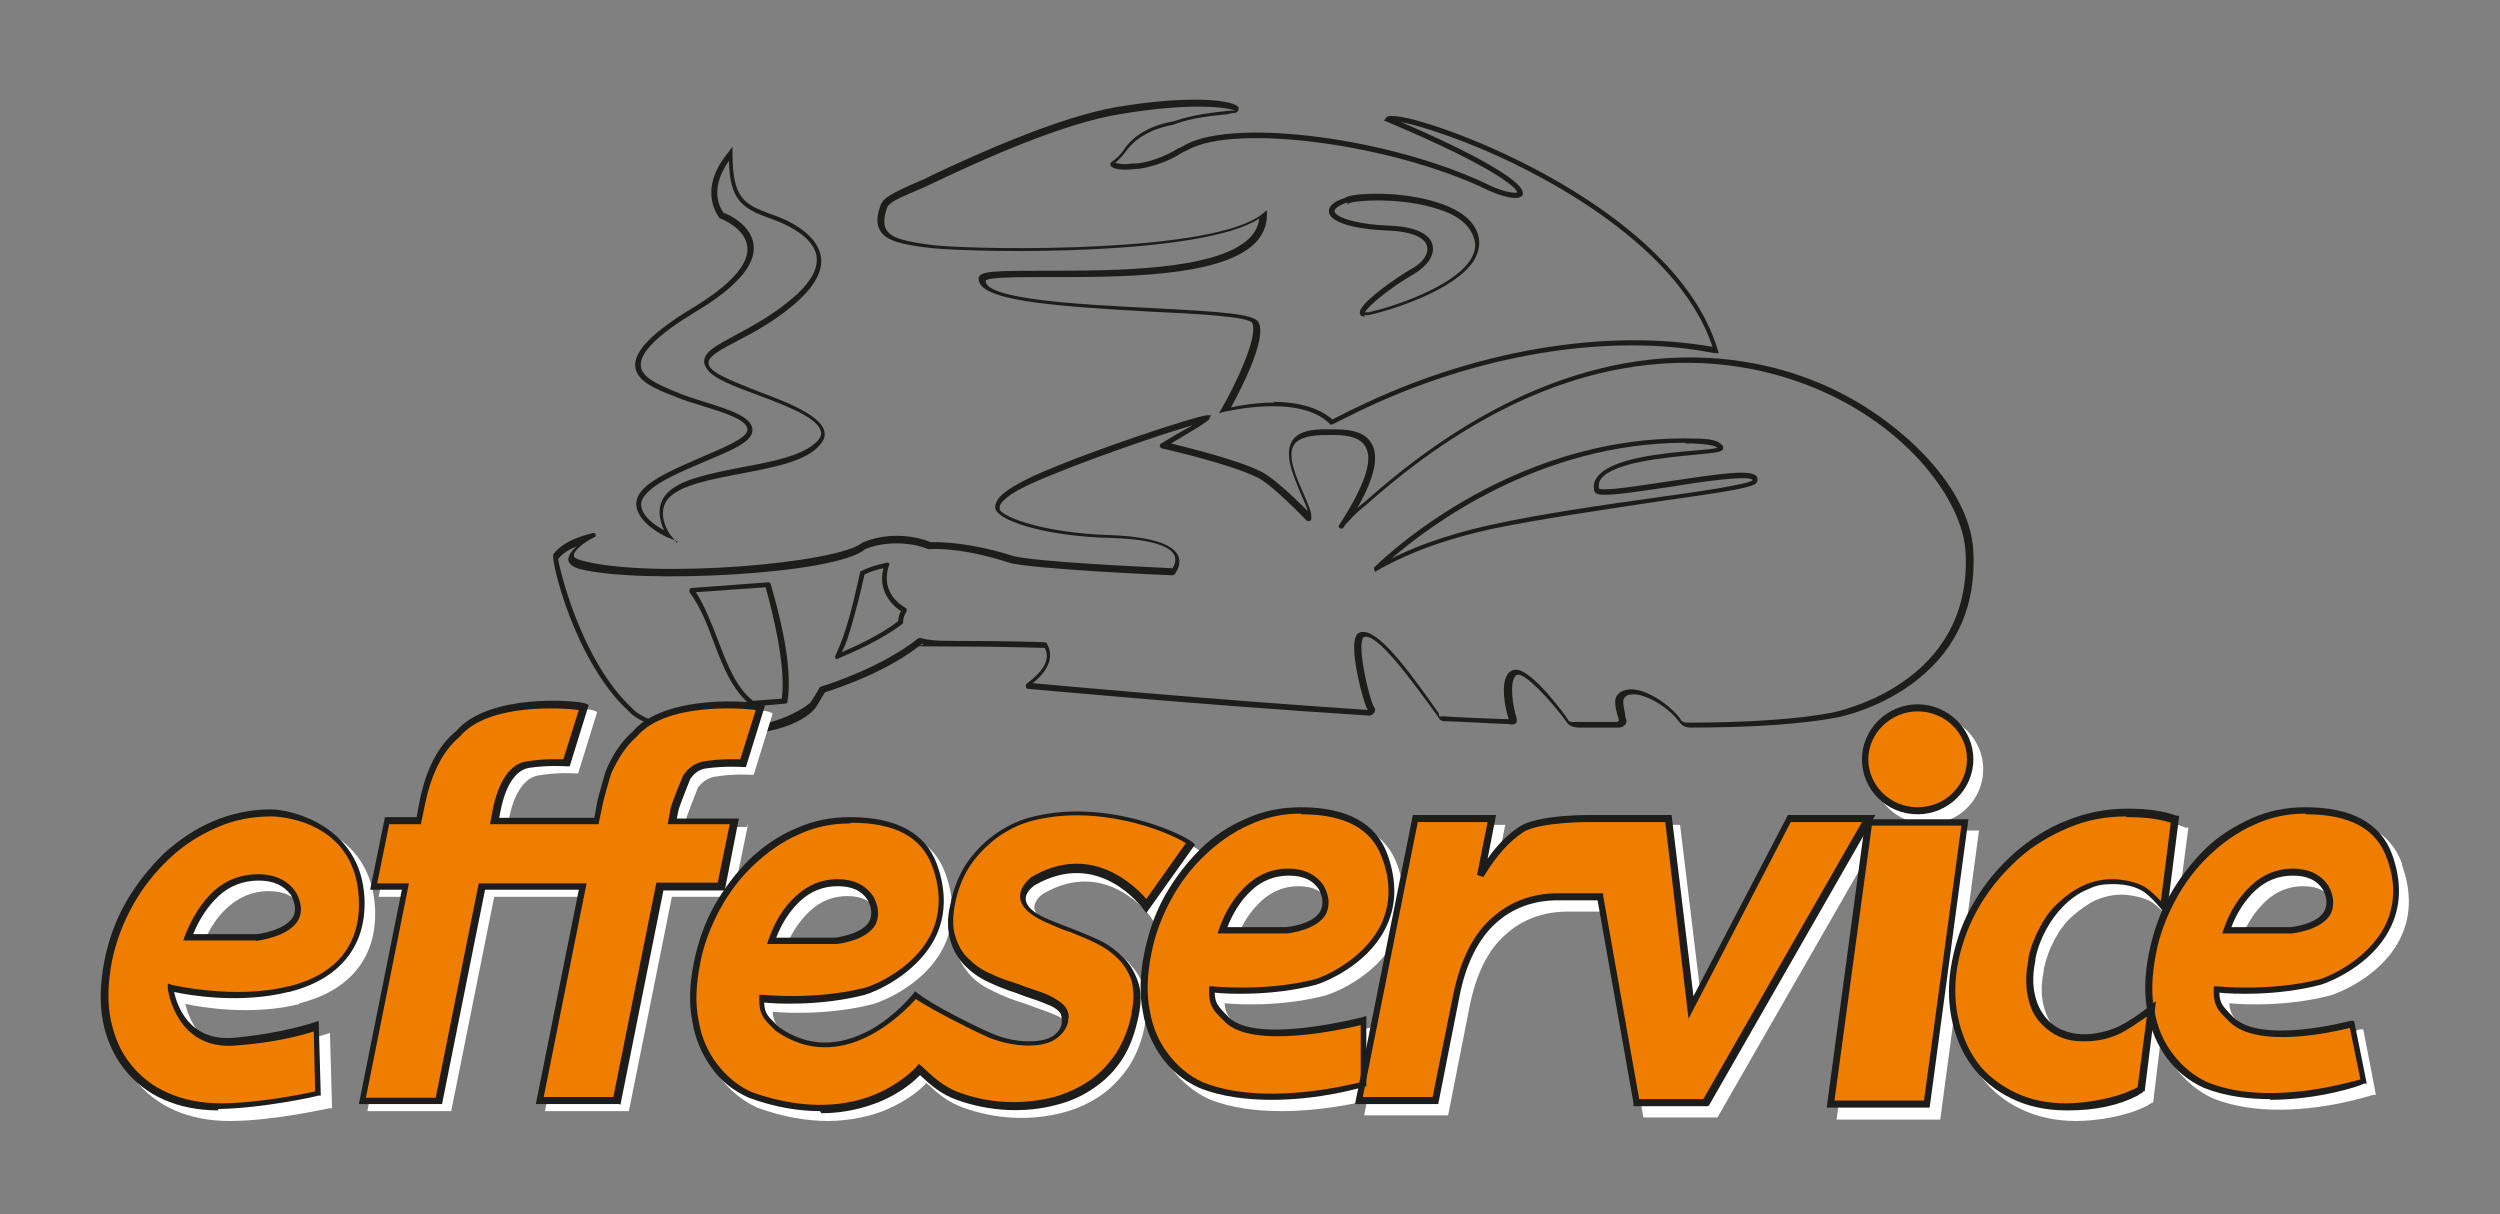
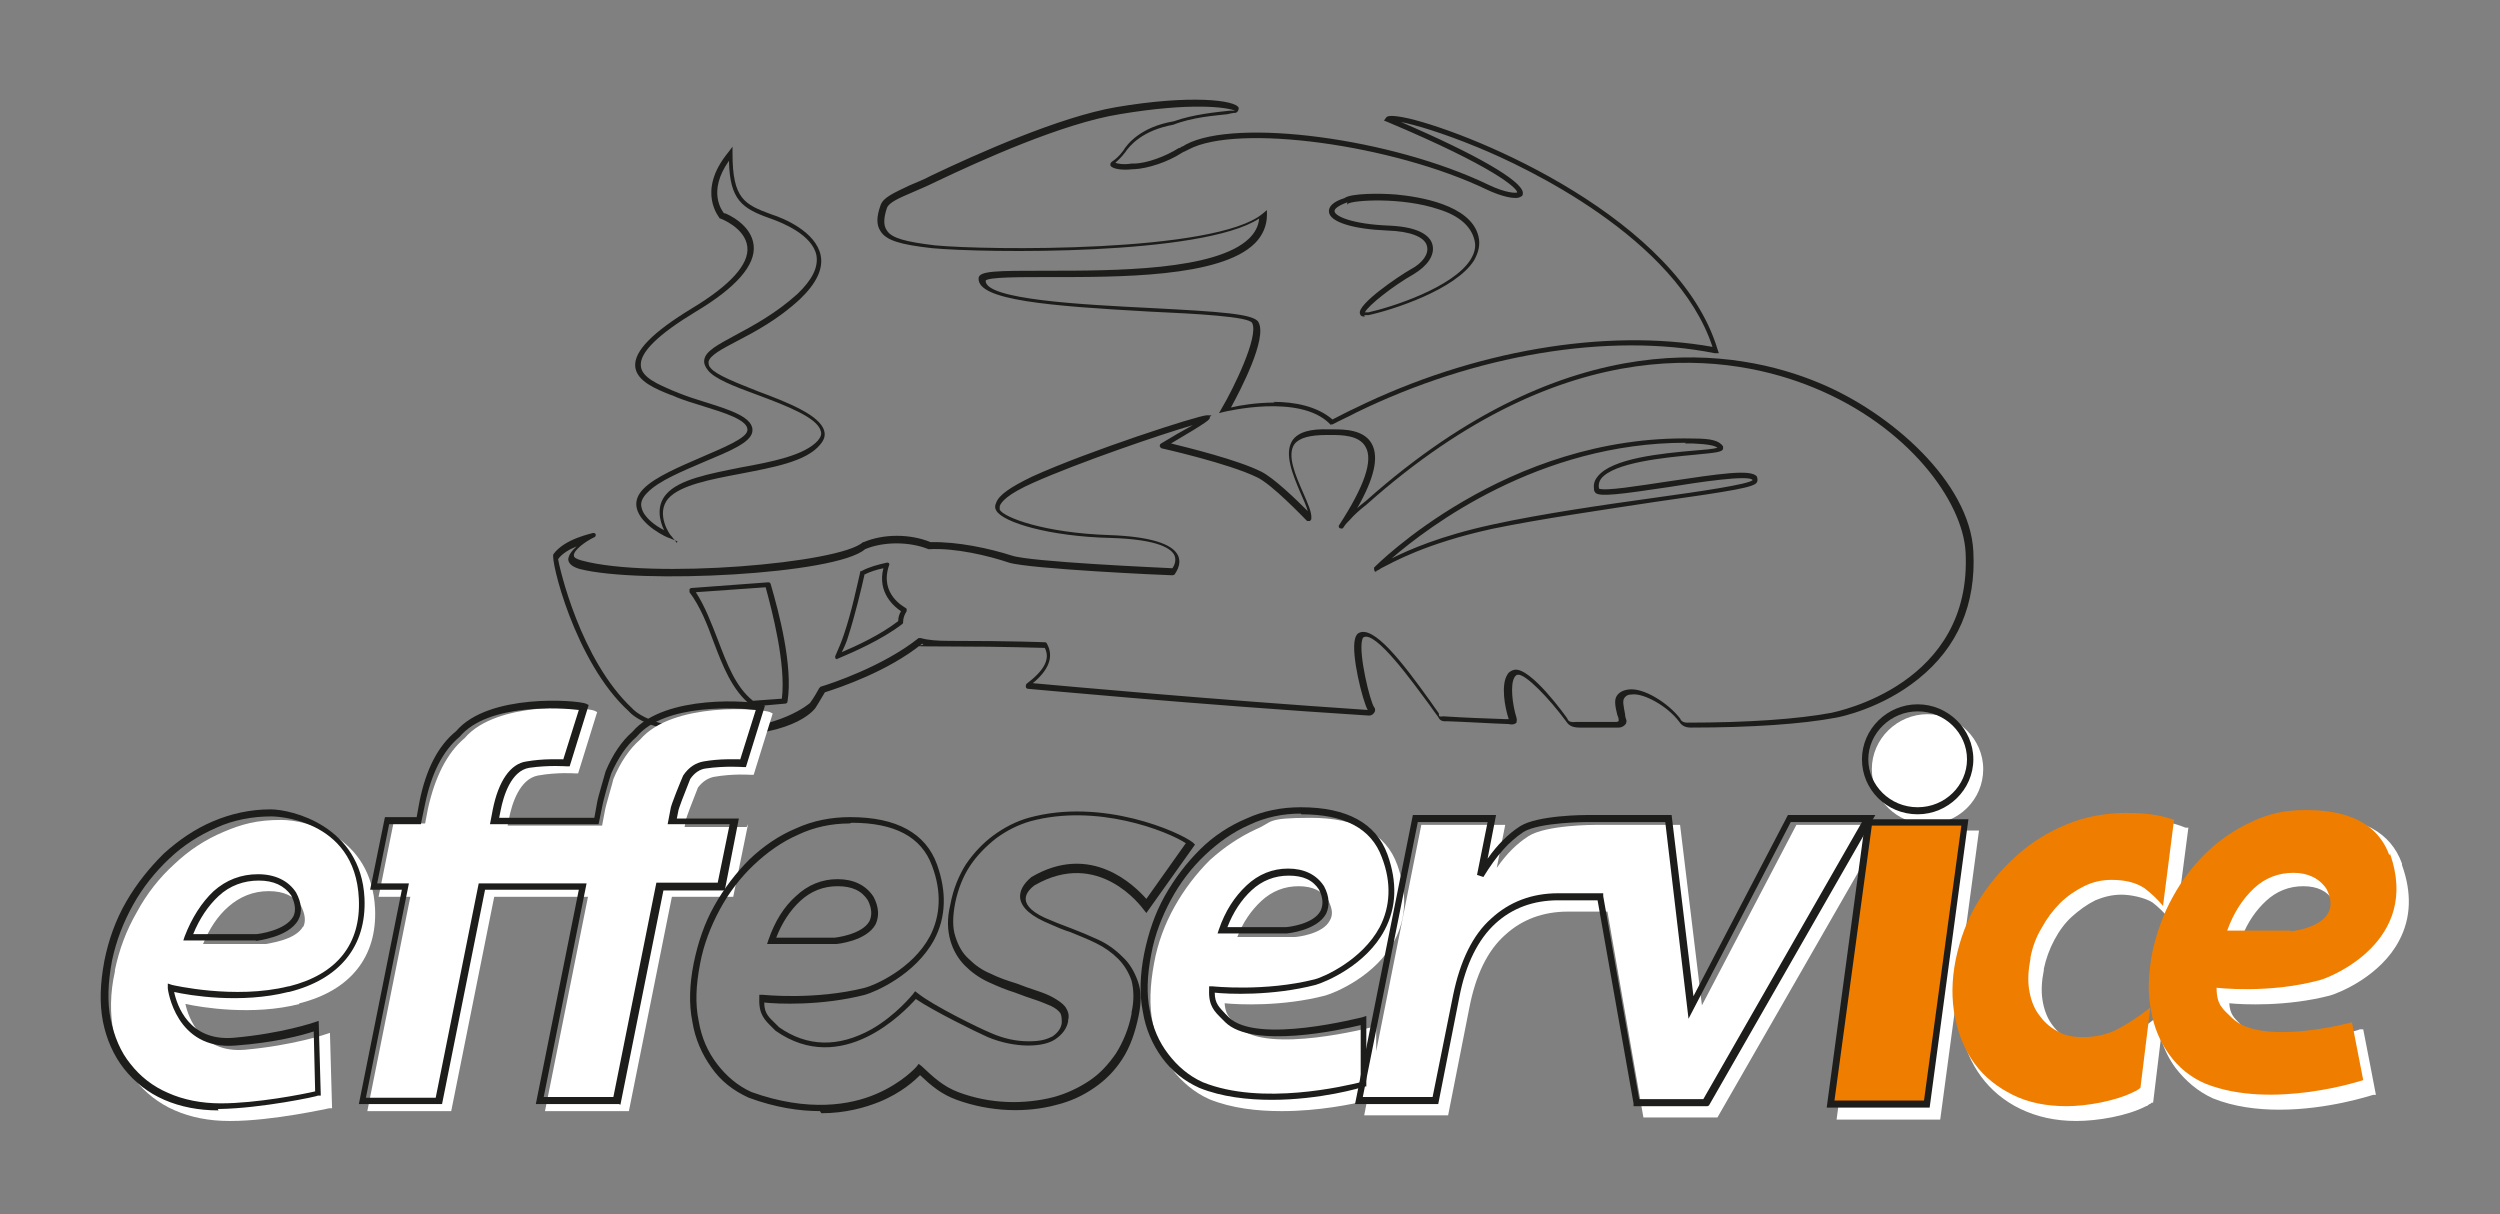
<svg xmlns="http://www.w3.org/2000/svg" id="Livello_1" viewBox="0 0 354.6 172.2">
  <rect x="0" y="0" width="354.6" height="172.2" fill="#808080" stroke="none" />
  <defs>
    <style>      .st0 {        fill: none;      }      .st1 {        fill: #1d1d1b;      }      .st2 {        clip-path: url(#clippath-1);      }      .st3 {        clip-path: url(#clippath-2);      }      .st4 {        fill: #ef7d00;      }      .st5 {        fill: #fff;      }      .st6 {        clip-path: url(#clippath);      }    </style>
    <clipPath id="clippath">
      <rect class="st0" width="354.6" height="172.2" />
    </clipPath>
    <clipPath id="clippath-1">
-       <rect class="st0" width="354.6" height="172.2" />
-     </clipPath>
+       </clipPath>
    <clipPath id="clippath-2">
      <rect class="st0" width="354.6" height="172.2" />
    </clipPath>
  </defs>
  <g class="st6">
    <path class="st1" d="M191.1,28.7c-1.4.5-1.9,1-1.8,1.3.1.7,2.6,1.8,7.7,2,4.9.2,6,1.8,6.2,2.8.3,1.4-.7,2.9-2.7,4.1-3,1.7-6.5,4.5-6.9,5.4,0,0,.2,0,.5,0h0c3.2-.7,12-3.5,14.5-7.5.6-1,.8-1.9.5-2.9-.5-1.8-2.1-3.3-5-4.2-5.3-1.8-12.3-1.3-12.9-.8h0c0,.1-.1.1-.1.1ZM193.6,44.9c-.3,0-.6,0-.7-.4-.5-1.3,5.6-5.4,7.2-6.3,1.7-.9,2.6-2.2,2.3-3.3-.3-1.3-2.4-2.1-5.6-2.2-4.9-.2-8.1-1.2-8.3-2.6-.1-.8.6-1.5,2.2-2,.9-.7,5.1-.7,7.4-.5,3.1.3,10.5,1.4,11.6,5.9.3,1.2,0,2.3-.6,3.4-2.6,4.2-11.7,7.1-15,7.8-.1,0-.4,0-.6,0M180.6,57c3,0,6.2.6,8.4,2.5,1-.5,2.1-1.1,3.2-1.6,16.7-8.2,35.6-11.4,50.7-8.7-5.1-15.5-26.7-25.6-33.3-28.3-5.1-2.1-8.9-3.2-10.9-3.6,10.7,4.6,17.1,8.3,17.3,10,0,.3,0,.5-.3.6-.7.5-2.9-.1-4.8-1-13.3-6.4-35.4-9.4-42.3-5.7-.2.1-.4.2-.6.3-.1,0-.2.1-.4.2-2,1.3-4.8,2.2-6.7,2.3,0,0-.1,0-.2,0-1.8.2-2.8-.1-3.1-.4,0,0,0,0-.1-.1h0s0-.2,0-.2c0-.2.1-.3.4-.5.3-.2.8-.6,1.4-1.4.6-1,2.5-3.4,7.2-4.2,2.8-1,6.1-1.3,7.9-1.5.3,0,.6,0,.8,0-1.2-.5-6.3-1.2-16.4.5-8.1,1.3-19.8,6.6-26.1,9.6-1.2.6-2.2,1-3.1,1.4-2.1.9-3.5,1.5-3.8,2.3-.5,1.5-.5,2.5,0,3.2.7,1.1,2.7,1.6,6.8,2.1,7.2.7,39.8,1.1,46.5-4.5l.6-.5v.7c0,1.5-.6,2.9-1.7,4-4.9,4.9-19.5,4.8-29.2,4.8-4.2,0-8.6,0-9,.5-.1,2.7,13.6,3.4,23.6,3.9,9.5.5,14.5.8,15.1,2,1.3,2.3-2.6,9.7-3.9,12.1,1.2-.3,3.6-.7,6.2-.7M188.8,60.3l-.2-.2c-4.3-4.3-14.8-1.7-14.9-1.7l-.8.2.4-.7c1.6-2.7,5.3-10.2,4.3-12.1-.5-.9-7.9-1.3-14.5-1.6-14.3-.8-24.4-1.6-24.3-4.7,0-1.1,2.5-1.1,9.7-1.1,9.5,0,24,0,28.7-4.6.8-.8,1.3-1.7,1.4-2.8-8.1,5.3-39,4.9-46.4,4.2-4.5-.5-6.5-1.1-7.3-2.4-.6-.9-.6-2,0-3.7.4-1.1,1.8-1.7,4.1-2.8.9-.4,2-.8,3.1-1.4,6.3-3,18.1-8.3,26.2-9.7,10.6-1.8,17-1,17.4.1,0,.1,0,.5-.4.7-.1,0-.4,0-1.2.2-1.7.2-4.9.4-7.7,1.5-4.4.8-6.2,3-6.8,3.9-.6.8-1.1,1.2-1.4,1.5.3.1,1.1.3,2.3.1,0,0,.1,0,.2,0,0,0,0,0,.1,0,1.8,0,4.5-1,6.4-2.2.2,0,.3-.1.4-.2.2,0,.4-.2.6-.3,7.1-3.8,29.2-.9,42.9,5.7,2.5,1.2,3.9,1.2,4.1,1.1,0-.6-3.2-3.6-18.4-10l-.5-.2.3-.4c.1-.2.5-.5,3.2.1,9.7,2.3,38.2,14.3,43.8,32.7l.2.6h-.6c-15-3-34,.2-50.8,8.4-1.1.6-2.3,1.1-3.4,1.7h-.2Z" />
    <path class="st1" d="M239.1,62.8c-20.8,0-36.5,11.9-41.7,16.4,2.4-1.2,6.9-3.2,14.3-4.8,6.8-1.5,15.8-2.8,23-3.8,6.5-.9,13.3-1.9,13.9-2.5,0,0,0,0,0,0-.4-.8-7.7.3-12,1-6.7,1-9.7,1.4-10.3.8-.1-.1-.2-.3-.2-.4-.1-.7,0-1.3.5-1.9,2-2.6,9.1-3.3,13.8-3.7,1.3-.1,2.6-.2,3.2-.4-.4-.3-1.3-.5-3.5-.6-.4,0-.7,0-1.1,0M195.3,81.1c0,0-.1,0-.2,0-.1,0-.2-.2-.2-.4,0,0,0-.1,0-.2.2-.2,18.7-18.9,45.2-18.3,2.7,0,3.7.3,4.3,1.1,0,.1,0,.3,0,.4-.2.4-.8.5-4,.8-4.3.4-11.5,1.1-13.3,3.4-.3.4-.4.9-.3,1.4,0,0,0,0,0,0,.8.4,5.7-.4,9.7-1,7.4-1.1,11.9-1.8,12.7-.7,0,.1.2.4,0,.8-.3.7-3.2,1.2-14.5,2.8-7.2,1.1-16.2,2.4-23,3.8-9.6,2.1-14.2,4.8-15.8,5.6-.4.3-.7.4-.8.4M122.6,81.6c-.4,1.8-1.3,5.6-2.3,8.7-.2.7-.5,1.4-.9,2.2,2.1-.9,5.4-2.4,8-4.4,0-.6.2-1.1.4-1.4-.9-.6-3.4-2.6-2.5-6.1-1,.2-1.9.5-2.7.9M118.8,93.5c0,0-.2,0-.3-.1,0-.1-.1-.3,0-.4.5-1.1.9-2.1,1.2-3,1.1-3.2,1.9-7.1,2.3-8.8,0-.1,0-.2.2-.2,1.1-.6,2.3-.9,3.6-1.2.1,0,.2,0,.3.1,0,0,.1.2,0,.3-1.4,4.1,2.2,5.9,2.3,6,0,0,.2.1.2.2,0,0,0,.2,0,.3,0,0-.5.7-.5,1.5,0,.1,0,.2-.1.3-3,2.3-7,4-9.1,4.9,0,0,0,0-.1,0M98.7,84c1.3,2,2.2,4.4,3.1,6.7,1.3,3.4,2.5,6.7,5,8.7l4.1-.3c.6-4.9-1.4-12.5-2.3-15.8l-9.9.7ZM106.8,100.1c0,0-.2,0-.2,0-2.8-2.2-4.1-5.7-5.4-9.1-.9-2.5-1.9-5-3.4-7,0-.1,0-.2,0-.4,0-.1.2-.2.3-.2l10.8-.8c.2,0,.3,0,.4.2,1.2,4.1,3.2,11.7,2.4,16.7,0,.2-.2.3-.3.3l-4.5.4s0,0,0,0M79.1,79c.2,1.4,3.2,14.6,10.6,21.5,0,0,2.4,3,11.7,3s13.5-3.8,13.5-3.8c0,0,.6-.8,1.3-2.1,0,0,.1-.1.2-.2,1.4-.4,8.9-2.9,13.9-6.9,0,0,.2,0,.3,0,1,.3,2.4.4,4,.4,9.3,0,13.6.2,13.6.2.1,0,.2,0,.3.2,1,1.8.3,3.7-2,5.6,4.4.4,25.1,2.3,47.5,3.8h0c-.7-1.2-2.4-7.9-1.8-10.1.1-.4.3-.7.5-.8,2.1-1.2,6.2,4.1,10.2,9.7.5.7.9,1.3,1.2,1.7,0,0,0,.1,0,.2,0,.2.1.3.6.2,3,.2,5.9.3,8.8.4.3,0,.5,0,.5,0,0,0,0,0,0,0-.6-1.8-1.1-4.9-.2-6.3.2-.4.6-.6,1-.7,2.3-.4,7.3,6.6,7.5,6.9h0c.1.3.3.6,1.2.5,1.2,0,2.6,0,3.7,0,1,0,1.7,0,2,0,.3,0,.4-.1.4-.2,0-.3-.1-.6-.2-.8-.3-1.2-.5-2.2,0-2.8.3-.4.8-.7,1.6-.8,2.1-.3,5.6,1.9,7.3,4.1h0c.1.3.4.6,1,.6h0c8.6,0,15.7-.5,20.5-1.4.8-.2,20-4,19-22.8-.4-7.2-8.1-17.8-21.5-23.3-11.4-4.7-34.9-8.9-63.5,16.6-.9.7-1.7,1.4-2.3,2.1-.3.3-.6.6-.8.9l-.2.3c-.1.1-.3.1-.5,0-.1-.1-.2-.3,0-.5,3.5-5.4,4.8-9.1,3.7-11-.9-1.7-3.5-1.7-4.9-1.7-.2,0-.4,0-.6,0-2.4,0-3.9.4-4.6,1.3-1.1,1.6.2,4.5,1.2,6.8.7,1.6,1.3,2.9,1.2,3.8,0,.1-.1.2-.2.3-.1,0-.3,0-.4,0-.8-.8-5-5.2-7.1-6.2-4.1-2-13.5-4.1-13.5-4.1-.1,0-.2-.1-.3-.3,0-.1,0-.3.2-.4,1.3-.8,3.2-1.9,4.5-2.6-4.5,1.3-16.2,5.3-22.7,8.2-3.6,1.6-4.5,2.7-4.7,3.3,0,.2,0,.4,0,.5.6,1.1,6.3,3.3,15.6,3.6,5.6.2,8.9,1.2,9.7,2.9.6,1.4-.5,2.6-.5,2.7,0,0-.2.1-.3.1-.8,0-20.4-.9-23.2-1.8-3-1-7.6-2.1-11.3-1.9,0,0-.1,0-.1,0-2.7-1.1-6.4-1.1-9,0-4.1,3.6-32,5-40.5,2.8-1-.3-1.5-.7-1.6-1.3,0-.6.5-1.3,1.2-1.9-1,.4-2.1,1-2.7,1.9M101.4,104.1c-9.7,0-12.1-3.1-12.2-3.2-7.7-7-11.2-21.7-10.7-22.3,0,0,0,0,0,0,1.6-2.2,5.4-2.9,5.6-3,.2,0,.3,0,.4.2,0,.2,0,.3-.2.4-1.3.6-3,1.9-2.9,2.6,0,.3.4.5,1.1.7,9.9,2.7,36.7.4,39.9-2.6,0,0,0,0,.1,0,2.8-1.2,6.6-1.2,9.5,0,3.8-.1,8.4.9,11.5,1.9,2.6.9,20.8,1.7,22.8,1.8.2-.3.6-1,.3-1.8-.4-.9-2.1-2.3-9.1-2.5-8.6-.2-15.3-2.2-16.2-3.9-.2-.3-.2-.7,0-1.1.4-1.1,2-2.2,5.1-3.7,7.9-3.6,23.6-8.7,24.8-8.7s.3.1.4.3c0,.3.1.4-5.5,3.7,2.4.6,9.4,2.3,12.8,4,1.8.9,5,4,6.6,5.6-.2-.7-.6-1.6-1-2.5-1.1-2.6-2.4-5.6-1.2-7.5.8-1.2,2.5-1.7,5.2-1.6.1,0,.3,0,.6,0,1.5,0,4.4,0,5.5,2.1,1,1.9.3,4.9-2.1,9.1.4-.4.8-.7,1.3-1.1,28.9-25.7,52.7-21.5,64.2-16.7,10.2,4.2,21.4,14.1,21.9,23.9.4,7.5-2.2,13.6-7.8,18.1-5.2,4.2-11.1,5.4-11.7,5.5-4.8.9-11.9,1.4-20.6,1.4h0c-1,0-1.4-.5-1.6-.8-1.7-2.3-5.1-4.1-6.7-3.9-.6,0-.9.2-1.1.5-.3.4-.1,1.2.1,2.3,0,.3.1.6.2.9,0,.2,0,.4-.2.6-.1.1-.4.4-.9.4-.2,0-1,0-1.9,0-1.1,0-2.5,0-3.7,0-1.2,0-1.6-.5-1.8-.8-2.5-3.4-5.8-6.8-6.9-6.7-.2,0-.4.2-.5.4-.6,1-.3,3.8.3,5.7.1.3,0,.5,0,.7-.3.3-.8.3-1.1.2-2.9-.1-5.8-.3-8.8-.4-.9.1-1.1-.4-1.2-.6-.4-.5-.8-1.1-1.3-1.8-2.3-3.1-7.6-10.5-9.3-9.5,0,0-.1,0-.2.4-.5,2,1.1,8.6,1.7,9.5.2.2.2.6,0,.8-.1.2-.4.4-.7.4-25.2-1.6-48.2-3.8-48.4-3.8-.1,0-.3-.1-.3-.3,0-.1,0-.3.1-.4,2.5-1.9,3.4-3.5,2.6-5.1-1,0-5.3-.2-13.4-.2s-2.9-.1-4-.4c-4.8,3.9-11.6,6.2-13.8,6.9-.7,1.2-1.2,2-1.2,2,0,.1-2.5,4.2-14.1,4.2" />
    <path class="st1" d="M102.7,30.2c.6.2,3.9,1.7,4.2,4.6.3,2.8-2.5,6-8.2,9.4-5.3,3.2-8,5.8-7.8,7.7.1,1.7,2.7,2.7,4.5,3.5.3.1.7.3,1,.4,1,.4,2.2.8,3.5,1.2,3.5,1.1,7.2,2.2,6.8,4.3-.3,1.5-3.2,2.7-6.8,4.2-3,1.3-6.5,2.7-8.1,4.4-.7.7-1,1.4-.8,2.1.3,1.4,2,2.6,3.2,3.2-.6-1.2-1.2-3.4.3-5.1,1.8-2.1,6.1-2.9,10.6-3.8,4.4-.8,9-1.7,10.9-3.8.4-.5.6-.9.4-1.4-.5-1.9-5-3.6-9-5.1-3.3-1.2-6.1-2.3-7-3.5-.4-.5-.6-1-.5-1.5.2-1.2,1.9-2.1,4.3-3.4,2.6-1.4,5.8-3.1,8.9-5.9,2.1-2,3-3.8,2.7-5.5-.6-2.9-4.8-4.6-6.5-5.2-4-1.4-5.8-2.6-5.9-8.2-3.1,4.4-1,7.1-.6,7.6M96.1,76.8l-1.2-.5c-.2,0-4.1-1.8-4.6-4.3-.2-1,.2-1.9,1-2.7,1.7-1.7,5.1-3.1,8.3-4.5,3-1.3,6.2-2.6,6.4-3.7.3-1.5-3.4-2.6-6.3-3.5-1.3-.4-2.6-.8-3.6-1.2-.3-.1-.6-.3-1-.4-2-.8-4.8-1.9-5-4-.2-2.2,2.5-4.9,8.1-8.3,5.3-3.2,8.1-6.2,7.8-8.7-.3-2.7-3.8-4-3.8-4h-.1c0-.1-3.4-3.8,1.2-9.4l.6-.8v1c0,6.4,1.7,7.2,5.5,8.6,1.9.6,6.3,2.5,7,5.8.4,1.9-.6,4-2.9,6.2-3.1,2.9-6.5,4.7-9,6-2.1,1.1-3.8,2-4,2.9,0,.3,0,.6.3.9.8,1,3.7,2.1,6.7,3.3,4.3,1.6,8.8,3.4,9.4,5.6.2.7,0,1.3-.6,2-2,2.4-6.7,3.2-11.3,4.1-4.2.8-8.5,1.6-10.2,3.5-1.9,2.2.3,5.3.4,5.3l.8,1Z" />
    <path class="st5" d="M306.2,136.4h0c-.6,2.9-.6,5.5-.3,7.9-1.4,1.1-2.8,2.1-4.2,2.7-1.4.7-3,1.1-4.8,1.1s-2.6-.3-3.6-.8c-1-.5-1.8-1.3-2.4-2.2-.6-.9-1-2-1.2-3.3-.2-1.3-.1-2.7.2-4.2v-.2c.3-1.4.8-2.8,1.5-4.1.7-1.3,1.5-2.4,2.5-3.3,1-.9,2.1-1.7,3.3-2.3,1.2-.5,2.4-.8,3.7-.8s3.3.4,4.4,1.1c.8.6,1.6,1.4,2.5,2.4l.2.2c-.8,1.8-1.4,3.7-1.8,5.6M331.1,130.6c-1,1.9-4.6,2.3-4.9,2.3h-8.2c.8-2.1,2-3.8,3.4-5.1,1.5-1.4,3.3-2.1,5.3-2.1s3.4.7,4.2,2c.6,1.2.7,2.1.2,2.9M340.7,122.5c-1.6-4.5-5.8-6.7-12.3-6.7s-5.3.6-7.7,1.6c-2.4,1.1-4.6,2.6-6.6,4.4-1.9,1.9-3.6,4.1-5,6.6,0,.2-.2.3-.2.5l1.5-11.5h-.4c-1.9-.8-4.3-1.2-7-1.2s-5.9.6-8.6,1.7c-2.7,1.1-5.2,2.6-7.4,4.6-2.2,1.9-4,4.2-5.6,6.8-1.5,2.6-2.6,5.3-3.2,8.2h0c-.6,3-.6,5.8-.1,8.4.5,2.6,1.5,4.9,2.9,6.8,1.4,1.9,3.3,3.5,5.6,4.6,2.3,1.1,4.9,1.7,7.9,1.7s7.2-.7,9.9-2.1c.2,0,.3-.2.5-.3.1,0,.2-.1.3-.2h.2c0-.1,1.1-9.1,1.1-9.1.5,1.6,1.2,3,2.1,4.2,1.4,1.8,3.1,3.3,5.3,4.3,3,1.2,6.3,1.6,9.4,1.6,6.9,0,12.9-2,13.3-2.1h.4c0-.1-1.8-9.3-1.8-9.3h-.5c-.1.2-12.6,3.6-16.5-.3-.2-.2-.3-.3-.5-.5-.9-.9-1.4-1.4-1.5-2.9,1.9.2,8.2.5,14.3-1.1,1.4-.4,7.2-2.8,9.8-7.8,1.7-3.2,1.8-6.8.4-10.7" />
    <path class="st5" d="M175.5,132.9c.8-2.1,2-3.8,3.4-5.1,1.5-1.4,3.3-2.1,5.3-2.1s3.4.7,4.2,2c.6,1.2.7,2.1.2,2.9-1,1.9-4.6,2.3-4.9,2.3h-8.2ZM266.9,117.5l.3-.5h-12.4l-13.4,25.6-3.1-25.6h-11.9c-.3,0-7.1,0-9.6,1.6-1.7,1.1-3.1,2.5-4.5,4.5l1.2-6.1h-11.9l-6.4,32.1v-3.6l-.6.2c-.1,0-14.9,3.9-18.9,0-.2-.2-.3-.3-.5-.5-.9-.9-1.4-1.4-1.5-2.9,1.9.2,8.2.5,14.3-1.1,1.4-.4,7.2-2.8,9.8-7.8,1.7-3.2,1.8-6.8.4-10.7-1.6-4.5-5.8-6.7-12.3-6.7s-5.3.6-7.7,1.6c-2.4,1.1-4.6,2.6-6.6,4.4-1.9,1.9-3.6,4.1-5,6.6-1.4,2.5-2.4,5.2-2.9,8h0c-.6,3.2-.7,6-.2,8.5.5,2.5,1.4,4.7,2.7,6.5,1.4,1.8,3.1,3.3,5.3,4.3,3.2,1.3,6.8,1.7,10.3,1.7,5.3,0,10.1-1,12.1-1.5l-.4,2.1h11.9l3-15.2c.9-4.7,2.6-8.2,5.1-10.4,2.4-2.2,5.4-3.3,8.9-3.3h5.6l5.1,29.2h10.5l22.1-38.5-5.2,38.8h14.7l5.5-41h-13.7Z" />
    <path class="st5" d="M273.4,116.9c4.4,0,7.9-3.5,7.9-7.8s-3.6-7.8-7.9-7.8-7.9,3.5-7.9,7.8,3.6,7.8,7.9,7.8" />
-     <path class="st5" d="M111.5,134.3c.8-2.1,2-3.8,3.4-5.1,1.5-1.4,3.3-2.1,5.3-2.1s3.4.7,4.2,2c.6,1.2.7,2.1.2,2.9-1.1,1.9-4.9,2.3-4.9,2.3h-8.3ZM160.4,136.8c-.9-.9-2.1-1.7-3.4-2.4-1.3-.6-2.5-1.2-3.8-1.6-.9-.3-1.8-.7-2.8-1.1-2.8-1.1-3.6-2.2-3.7-2.9,0-.6.3-1.3,1.2-2,9-5.3,15.2,3,15.4,3.4l.4.6,6.9-9.8-.4-.3c-2-1.6-12.8-6.4-23.3-3.5-1.8.6-3.5,1.4-5.1,2.5-1.5,1.1-2.8,2.5-3.9,4.1-1.1,1.6-1.8,3.5-2.3,5.6v.2c-.4,2-.4,3.8,0,5.2.4,1.4,1.2,2.6,2.1,3.6.9,1,2.1,1.7,3.4,2.3,1.2.6,2.5,1.1,3.8,1.5,1,.3,1.9.7,2.8,1,.9.3,1.6.6,2.3.9.6.3,1,.6,1.3,1,.2.3.3.7.2,1.2h0c-.2.9-.6,1.5-1.3,2-.8.5-1.9.7-3.3.7s-3.5-.4-5.4-1.2c-1.7-.7-8.2-3.9-10.3-5.6l-.4-.3-.3.4s-2.3,2.9-5.9,4.9c-4.6,2.6-9,2.5-13-.3-.2-.2-.3-.3-.5-.5-.9-.9-1.4-1.4-1.5-2.9,1.9.2,8.2.5,14.3-1.1,1.4-.4,7.2-2.8,9.8-7.8,1.7-3.2,1.8-6.8.4-10.7-1.6-4.5-5.8-6.7-12.3-6.7s-5.3.6-7.7,1.6c-2.4,1.1-4.6,2.6-6.6,4.4-1.9,1.9-3.6,4.1-5,6.6-1.4,2.5-2.4,5.2-2.9,8h0c-.6,3.2-.7,6-.2,8.5.5,2.5,1.4,4.7,2.7,6.5,1.4,1.8,3.1,3.3,5.3,4.3,3.8,1.4,7.2,1.9,10.1,1.9s6.2-.7,8.2-1.6c3.1-1.3,5-3,5.7-3.8,1.6,1.5,3,2.7,5.2,3.5,4.7,1.7,9.7,1.9,14.2.7,1.9-.5,3.7-1.3,5.3-2.4,1.6-1.1,2.9-2.5,4-4.1,1.1-1.7,1.9-3.7,2.3-6v-.2c.4-1.9.4-3.6-.1-5-.5-1.4-1.2-2.5-2.2-3.5" />
    <path class="st5" d="M105.9,117.3h-8.8l.2-1c0-.3,1-2.8,1.7-4.6.7-.9,1.4-1.3,2.2-1.5,2.8-.5,5.3-.3,5.3-.3h.4s2.7-8.7,2.7-8.7l-.4-.2c-1.3-.5-13.8-1.5-18.4,3.9-1.5,1.3-2.8,3.2-3.8,5.6,0,.2-1.1,3.8-1.2,4.5l-.4,2.1h-4.5c0,0-8.9,0-8.9,0l.2-1c.4-2.1,1.5-5.6,4.1-6.1,2.8-.5,5.3-.3,5.3-.3h.4s2.7-8.7,2.7-8.7l-.4-.2c-1.3-.5-13.8-1.5-18.4,3.9-2.5,2.1-4.2,5.5-5.2,10l-.4,2.1h-4.5l-2.1,10.4h4.5l-6.1,30.4h11.9l6.1-30.4h13.3l-6.1,30.4h11.9l6.1-30.4h8.7l2.1-10.3Z" />
    <path class="st5" d="M43,131.4c-1.1,2-5,2.4-5.3,2.5h-8.9c.9-2.2,2.1-4,3.6-5.3,1.6-1.4,3.5-2.2,5.7-2.2s3.6.7,4.6,2.1c.6,1.2.7,2.2.3,3M42.4,142.3h.1c7.2-1.8,11-6.6,10.7-13.4-.5-10.4-9.8-12.6-13.3-12.6s-5.6.6-8.2,1.7c-2.6,1.1-4.9,2.6-7,4.6-2.1,1.9-3.9,4.2-5.3,6.8-1.5,2.6-2.5,5.3-3.1,8.2v.2c-.7,3.1-.7,6-.2,8.6.5,2.6,1.5,4.8,3,6.7,1.5,1.9,3.4,3.4,5.7,4.4,2.3,1,4.9,1.5,7.7,1.5s.1,0,.2,0c6,0,13.9-1.8,14-1.8h.4c0,0-.3-10.7-.3-10.7l-.6.2s-4.7,1.6-11.5,2.2c-6.2.5-8-4.6-8.4-6.5,2.3.5,9.6,1.7,16.2,0" />
    <path class="st4" d="M338.9,121.3c-2.2-6.1-8.9-6.4-11.9-6.4s-5.1.5-7.5,1.6c-2.4,1.1-4.5,2.5-6.4,4.3-1.9,1.8-3.6,4-4.9,6.4-1.4,2.5-2.3,5.1-2.9,7.8h0c-.6,3.1-.7,5.9-.2,8.3.4,2.4,1.3,4.5,2.6,6.3,1.3,1.8,3,3.2,5.1,4.1,9.5,3.8,22.4-.5,22.4-.5l-1.6-8.2s-12.8,3.5-17-.6c-1.3-1.3-2.2-1.8-2.2-4.3,0,0,7.4.9,14.7-1.1,1.5-.4,14.3-5.5,9.9-17.9M324.9,132h-9c.9-2.5,2.2-4.5,3.8-6,1.6-1.5,3.5-2.2,5.6-2.2s3.7.8,4.7,2.3c2.7,5.3-5.1,6-5.1,6" />
    <path class="st4" d="M308.4,116.3c-1.9-.7-4.1-1-6.8-1s-5.8.5-8.4,1.6c-2.7,1.1-5.1,2.6-7.2,4.5-2.1,1.9-4,4.1-5.5,6.6-1.5,2.5-2.5,5.2-3.1,8.1h0c-.6,3-.6,5.7-.1,8.2.5,2.5,1.4,4.7,2.8,6.6,1.4,1.9,3.2,3.3,5.4,4.4,2.2,1.1,4.8,1.6,7.6,1.6s7-.7,9.7-2.1c.3-.1.5-.3.8-.5l1.4-11.4c-1.5,1.2-3,2.2-4.5,3-1.5.8-3.2,1.2-5,1.2s-2.8-.3-3.8-.9c-1.1-.6-1.9-1.4-2.6-2.4-.7-1-1.1-2.2-1.3-3.5-.2-1.3-.1-2.8.2-4.3v-.2c.3-1.5.8-2.9,1.6-4.2.7-1.3,1.6-2.5,2.6-3.5,1-1,2.2-1.8,3.4-2.4,1.2-.6,2.5-.9,3.9-.9,2,0,3.5.4,4.7,1.2.9.7,1.8,1.5,2.6,2.5l1.6-12.5Z" />
  </g>
  <polygon class="st4" points="259.6 156.6 265 116.6 278.7 116.6 273.3 156.6 259.6 156.6" />
  <g class="st2">
-     <path class="st4" d="M272,115c4.1,0,7.4-3.3,7.4-7.3s-3.3-7.3-7.4-7.3-7.4,3.3-7.4,7.3,3.3,7.3,7.4,7.3" />
-     <path class="st4" d="M265,116.1h-11.3l-14,26.8-3.2-26.8h-11.5s-6.9,0-9.3,1.5c-2.4,1.6-4.2,3.8-5.8,6.6l1.6-8.1h-10.9l-8,40h10.9l3-14.8c1-4.8,2.7-8.4,5.2-10.7,2.5-2.3,5.6-3.4,9.2-3.4h6l5.1,29.2h9.8l23.1-40.3Z" />
    <path class="st4" d="M196.4,121.3c-2.2-6.1-8.9-6.4-11.9-6.4s-5.1.5-7.5,1.6c-2.4,1.1-4.5,2.5-6.4,4.3-1.9,1.8-3.6,4-4.9,6.4-1.4,2.5-2.3,5.1-2.9,7.8h0c-.6,3.1-.7,5.9-.2,8.3.4,2.4,1.3,4.5,2.6,6.3,1.3,1.8,3,3.2,5.1,4.1,9.5,3.8,23.1,0,23.1,0v-9s-15.1,4-19.3-.2c-1.3-1.3-2.2-1.8-2.2-4.3,0,0,7.4.9,14.7-1.1,1.5-.4,14.3-5.5,9.9-17.9M182.4,132h-9c.9-2.5,2.2-4.5,3.8-6,1.6-1.5,3.5-2.2,5.6-2.2s3.7.8,4.7,2.3c2.7,5.3-5.1,6-5.1,6" />
    <path class="st4" d="M168.6,119.7c-1.8-1.4-12.6-6.3-22.8-3.4-1.8.6-3.4,1.4-4.9,2.5-1.5,1.1-2.7,2.4-3.8,4-1,1.6-1.8,3.4-2.2,5.4h0c-.4,2.1-.4,3.7,0,5.1.4,1.3,1.1,2.5,2,3.4.9.9,2,1.7,3.2,2.2,1.2.6,2.5,1.1,3.7,1.5,1,.3,1.9.7,2.8,1,.9.3,1.7.6,2.3.9.7.3,1.2.7,1.5,1.2.3.4.4,1,.3,1.6h0c-.2,1-.7,1.8-1.5,2.3-.8.5-2,.8-3.6.8s-3.7-.4-5.6-1.2c-1.8-.8-8.3-4-10.4-5.6,0,0-9.4,11.9-19.6,4.7-1.3-1.3-2.2-1.8-2.2-4.3,0,0,7.4.9,14.7-1.1,1.5-.4,14.3-5.5,9.9-17.9-2.2-6.1-8.9-6.4-11.9-6.4s-5.1.5-7.5,1.6c-2.4,1.1-4.5,2.5-6.4,4.3-1.9,1.8-3.6,4-4.9,6.4-1.4,2.5-2.3,5.1-2.9,7.8h0c-.6,3.1-.7,5.9-.2,8.3.4,2.4,1.3,4.5,2.6,6.3,1.3,1.8,3,3.2,5.1,4.1,16.1,5.8,23.9-3.7,23.9-3.7,1.7,1.6,3.2,2.9,5.4,3.8,2.6,1,5.3,1.5,8,1.5s4-.3,5.9-.8c1.9-.5,3.6-1.3,5.1-2.4,1.5-1,2.8-2.4,3.9-4,1.1-1.6,1.8-3.5,2.3-5.8h0c.4-2,.3-3.6-.1-4.8-.5-1.3-1.1-2.4-2-3.3-.9-.9-2-1.7-3.2-2.3-1.3-.6-2.5-1.2-3.7-1.6-1-.3-1.9-.7-2.7-1-.9-.3-6.8-2.6-2.6-5.9,9.5-5.6,16.1,3.5,16.1,3.5l6.3-8.8ZM109.4,133.4c.9-2.5,2.2-4.5,3.8-6,1.6-1.5,3.5-2.2,5.6-2.2s3.7.8,4.7,2.3c2.7,5.3-5.1,6-5.1,6h-9Z" />
    <path class="st4" d="M107.7,100.2c-.9-.3-13.3-1.6-17.9,3.8-1.5,1.3-2.7,3.1-3.6,5.4,0,0-1.1,3.7-1.2,4.4l-.5,2.5h-4.5c0,0-9.9,0-9.9,0l.3-1.6c.6-2.9,1.9-6,4.5-6.5,2.9-.5,5.4-.3,5.4-.3l2.5-7.9c-.9-.3-13.3-1.6-17.9,3.8-2.4,2.1-4.1,5.3-5,9.8l-.5,2.5h-4.5l-1.9,9.4h4.5l-6.1,30.4h10.9l6.1-30.4h14.3l-6.1,30.4h10.9l6.1-30.4h8.7l1.9-9.3h-8.8l.3-1.6c0-.5,1.8-4.7,1.8-4.7.7-.9,1.5-1.6,2.6-1.7,2.9-.5,5.4-.3,5.4-.3l2.4-7.9Z" />
    <path class="st4" d="M51.3,127.5c-.5-10.4-9.9-12.2-12.8-12.2s-5.5.5-8,1.6c-2.5,1.1-4.8,2.6-6.9,4.5-2.1,1.9-3.8,4.1-5.2,6.6-1.4,2.5-2.4,5.2-3,8.1v.2c-.6,3.1-.7,5.9-.2,8.4.5,2.5,1.5,4.7,2.9,6.5,1.4,1.8,3.3,3.3,5.5,4.3s4.8,1.5,7.7,1.5c6,0,13.9-1.8,13.9-1.8l-.3-9.5s-4.6,1.6-11.6,2.2c-8.1.7-9.1-7.6-9.1-7.6,0,0,8.9,2.1,16.7.2,1.6-.4,10.9-2.5,10.4-12.9M36.3,132.9h-9.7c.9-2.6,2.3-4.7,4-6.2,1.7-1.5,3.7-2.3,6-2.3s4,.8,5,2.4c3,5.4-5.4,6.2-5.4,6.2" />
    <path class="st1" d="M316.5,131.5h8.3c.3,0,3.9-.4,4.9-2.3.4-.8.4-1.8-.2-3-.9-1.4-2.3-2-4.3-2s-3.8.7-5.3,2.1c-1.4,1.3-2.6,3.1-3.4,5.2M324.9,132.4h-9.7l.2-.6c.9-2.6,2.2-4.6,3.9-6.2,1.7-1.6,3.7-2.4,5.9-2.4s4,.8,5.1,2.5c.8,1.5.8,2.8.3,3.9-1.3,2.4-5.5,2.8-5.6,2.8h0ZM327,115.4c-2.5,0-5,.5-7.3,1.6-2.3,1-4.4,2.5-6.3,4.3-1.9,1.8-3.5,3.9-4.8,6.3-1.3,2.4-2.3,5-2.8,7.7h0c-.6,3.1-.7,5.8-.2,8.1.4,2.4,1.3,4.4,2.6,6.1,1.3,1.7,2.9,3.1,4.9,4,8.3,3.4,19.5.2,21.7-.4l-1.5-7.3c-2.4.6-13,3-17-.8-.2-.2-.3-.3-.5-.5-1-1-1.9-1.8-1.8-4.1v-.5s.5,0,.5,0c0,0,7.4.8,14.5-1,1.2-.3,6.7-2.7,9.2-7.4,1.5-2.9,1.7-6.3.3-9.9-1.5-4.1-5.3-6.1-11.4-6.1M322,155.9c-3.1,0-6.4-.4-9.4-1.6-2.2-1-3.9-2.4-5.3-4.3-1.3-1.8-2.3-4-2.7-6.5-.5-2.5-.4-5.3.2-8.3h0c.6-2.9,1.5-5.6,2.9-8.1,1.4-2.5,3.1-4.7,5-6.6,1.9-1.9,4.2-3.3,6.6-4.4,2.4-1.1,5-1.6,7.7-1.6,6.6,0,10.7,2.3,12.3,6.7,1.4,3.9,1.3,7.5-.4,10.7-2.6,5-8.4,7.4-9.8,7.8-6.2,1.6-12.5,1.3-14.3,1.1,0,1.6.7,2.1,1.5,3,.2.2.3.3.5.5,4,3.9,16.5.5,16.6.5h.5c0-.1,1.8,8.9,1.8,8.9h-.4c-.4.3-6.4,2.3-13.3,2.3" />
    <path class="st1" d="M301.6,115.8c-2.9,0-5.6.5-8.2,1.6-2.6,1.1-5,2.5-7.1,4.4-2.1,1.9-3.9,4-5.4,6.5-1.5,2.5-2.5,5.1-3.1,7.9h0c-.6,2.9-.6,5.5-.1,8,.5,2.4,1.4,4.6,2.7,6.4,1.3,1.8,3.1,3.2,5.3,4.3,2.2,1.1,4.7,1.6,7.4,1.6s6.9-.7,9.5-2c.1,0,.3-.1.4-.2,0,0,.1,0,.2-.1l1.3-10c-1.3.9-2.5,1.7-3.6,2.3-1.6.8-3.3,1.2-5.2,1.2s-2.9-.3-4.1-.9c-1.1-.6-2.1-1.5-2.8-2.5-.7-1-1.1-2.3-1.3-3.7-.2-1.4-.1-2.9.2-4.5v-.2c.3-1.5.9-3,1.6-4.3.7-1.4,1.6-2.6,2.7-3.6,1.1-1,2.2-1.8,3.5-2.4,1.3-.6,2.7-.9,4.1-.9s3.7.4,4.9,1.3c.7.5,1.3,1.1,2,1.8l1.4-11.1c-1.8-.6-3.9-.8-6.3-.8M293.1,157.5c-2.9,0-5.6-.6-7.8-1.7-2.3-1.1-4.2-2.7-5.6-4.6-1.4-1.9-2.4-4.2-2.9-6.8-.5-2.6-.5-5.3.1-8.2h0c.6-3,1.6-5.8,3.2-8.4,1.5-2.6,3.4-4.8,5.6-6.8,2.2-1.9,4.6-3.5,7.4-4.6,2.7-1.1,5.6-1.7,8.6-1.7s5.1.3,7,1h.4c0,.1-1.8,14.2-1.8,14.2l-.7-.9c-.9-1.1-1.7-1.9-2.5-2.5-1.1-.7-2.5-1.1-4.4-1.1s-2.6.3-3.7.8c-1.2.5-2.3,1.3-3.3,2.3-1,1-1.8,2.1-2.5,3.4-.7,1.3-1.2,2.6-1.5,4.1v.2c-.3,1.5-.4,2.9-.2,4.2.2,1.3.6,2.4,1.2,3.3.6.9,1.4,1.7,2.4,2.2,1,.5,2.2.8,3.6.8s3.3-.4,4.8-1.1c1.4-.7,2.9-1.7,4.4-2.9l.9-.7-1.6,12.8h-.2c-.1.2-.2.2-.3.3-.2,0-.3.2-.5.3-2.7,1.4-6,2.1-9.9,2.1" />
  </g>
  <path class="st1" d="M260.2,156.1h12.7l5.3-39h-12.7l-5.3,39ZM273.7,157.1h-14.6l5.5-40.9h14.6l-5.5,40.9Z" />
  <g class="st3">
    <path class="st1" d="M272,100.9c-3.8,0-7,3.1-7,6.8s3.1,6.8,7,6.8,7-3.1,7-6.8-3.1-6.8-7-6.8M272,115.5c-4.4,0-7.9-3.5-7.9-7.8s3.6-7.8,7.9-7.8,7.9,3.5,7.9,7.8-3.6,7.8-7.9,7.8" />
    <path class="st1" d="M232.5,155.9h9.1l22.5-39.3h-10.1l-14.5,27.9-3.3-27.9h-11c0,0-6.8,0-9.1,1.4-2.1,1.4-3.8,3.3-5.7,6.4l-.9-.3,1.5-7.5h-9.9l-7.8,39h9.9l2.9-14.4c1-4.9,2.8-8.6,5.4-10.9,2.6-2.4,5.8-3.6,9.5-3.6h6.4v.4c0,0,5.1,28.8,5.1,28.8ZM242.2,156.9h-10.5v-.4c0,0-5.1-28.8-5.1-28.8h-5.6c-3.5,0-6.5,1.1-8.9,3.3-2.4,2.2-4.2,5.7-5.1,10.4l-3,15.2h-11.8l8.2-41h11.8l-1.2,6.2c1.4-2,2.9-3.5,4.6-4.6,2.5-1.6,9.3-1.6,9.6-1.6h11.9l3.1,25.7,13.4-25.7h12.4l-23.6,41.2Z" />
    <path class="st1" d="M174.1,131.5h8.3c.3,0,3.9-.4,4.9-2.3.4-.8.4-1.8-.2-3-.9-1.4-2.3-2-4.3-2s-3.8.7-5.3,2.1c-1.4,1.3-2.6,3.1-3.4,5.2M182.4,132.4h-9.7l.2-.6c.9-2.6,2.2-4.6,3.9-6.2,1.7-1.6,3.7-2.4,5.9-2.4s4,.8,5.1,2.5c.8,1.5.8,2.8.3,3.9-1.3,2.4-5.5,2.8-5.6,2.8h0ZM184.5,115.4c-2.5,0-5,.5-7.3,1.6-2.3,1-4.4,2.5-6.3,4.3-1.9,1.8-3.5,3.9-4.8,6.3-1.3,2.4-2.3,5-2.8,7.7h0c-.6,3.1-.7,5.7-.2,8.1.4,2.4,1.3,4.4,2.6,6.1,1.3,1.7,2.9,3.1,4.9,4,8.4,3.4,20.3.5,22.4,0v-8.1c-2.9.7-15.3,3.4-19.2-.4-.2-.2-.3-.3-.5-.5-1-1-1.9-1.8-1.8-4.1v-.5s.5,0,.5,0c0,0,7.4.8,14.5-1,1.2-.3,6.7-2.7,9.2-7.4,1.5-2.9,1.7-6.3.3-9.9-1.5-4.1-5.3-6.1-11.4-6.1M180.4,156c-3.4,0-7.1-.4-10.3-1.7-2.2-1-3.9-2.4-5.3-4.3-1.3-1.8-2.3-4-2.7-6.5-.5-2.5-.4-5.3.2-8.3h0c.6-2.9,1.5-5.6,2.9-8.1,1.4-2.5,3.1-4.7,5-6.6,1.9-1.9,4.2-3.4,6.6-4.4,2.4-1.1,5-1.6,7.7-1.6,6.6,0,10.7,2.3,12.3,6.7,1.4,3.9,1.3,7.5-.4,10.7-2.6,5-8.4,7.4-9.8,7.8-6.2,1.6-12.5,1.3-14.3,1.1,0,1.6.7,2.1,1.5,3,.2.2.3.3.5.5,4,3.9,18.7,0,18.9,0l.6-.2v10h-.3c-.4.2-6.3,1.9-13.1,1.9" />
    <path class="st1" d="M110.1,133h8.3s3.8-.4,4.9-2.3c.4-.8.4-1.8-.2-3-.9-1.4-2.3-2-4.3-2s-3.8.7-5.3,2.1c-1.4,1.3-2.6,3.1-3.4,5.2M109.4,133.9h-.6l.2-.6c.9-2.6,2.2-4.7,3.9-6.2,1.7-1.6,3.7-2.4,5.9-2.4s4,.8,5.1,2.5c.8,1.5.8,2.8.3,3.9-1.3,2.4-5.5,2.8-5.6,2.8h-9ZM120.5,116.8c-2.5,0-5,.5-7.3,1.6-2.3,1-4.4,2.5-6.3,4.3-1.9,1.8-3.5,3.9-4.8,6.3-1.3,2.4-2.3,5-2.8,7.7h0c-.6,3.1-.7,5.7-.2,8.1.4,2.4,1.3,4.4,2.6,6.1,1.3,1.7,2.9,3.1,4.9,4,8.1,2.9,14.1,1.8,17.6.3,3.8-1.6,5.8-3.9,5.8-3.9l.3-.4.4.3c1.7,1.6,3.1,2.9,5.2,3.7,4.5,1.7,9.3,1.8,13.6.7,1.8-.5,3.5-1.3,5-2.3,1.5-1,2.7-2.3,3.8-3.9,1-1.6,1.8-3.5,2.2-5.6v-.2c.4-1.8.3-3.3,0-4.5-.4-1.2-1.1-2.3-1.9-3.1-.9-.9-1.9-1.6-3.1-2.2-1.2-.6-2.5-1.1-3.7-1.6-1-.3-1.9-.7-2.8-1.1-2.7-1.1-4.1-2.3-4.3-3.7-.1-1,.4-2,1.6-3,8.5-5,14.7,1.3,16.3,3.1l5.6-7.9c-2.6-1.7-12.6-5.7-22.1-3.1-1.7.5-3.3,1.3-4.8,2.4-1.4,1.1-2.7,2.4-3.7,3.9-1,1.5-1.7,3.3-2.1,5.2h0c-.4,2-.4,3.6,0,4.8.4,1.3,1,2.4,1.9,3.2.9.9,1.9,1.6,3.1,2.1,1.2.6,2.4,1,3.7,1.4,1,.4,1.9.7,2.8,1,.9.3,1.7.6,2.4,1,.7.4,1.3.8,1.7,1.3.4.6.6,1.2.4,1.9v.2c-.2,1-.8,1.8-1.8,2.5-.9.6-2.2.9-3.9.9s-3.8-.4-5.7-1.2c-1.6-.7-7.7-3.7-10.2-5.4-1.7,1.9-10.5,11.1-19.9,4.5-.2-.2-.4-.4-.5-.5-1-1-1.9-1.8-1.8-4.1v-.5s.5,0,.5,0c0,0,7.4.8,14.5-1,1.2-.3,6.7-2.6,9.2-7.3,1.5-2.9,1.7-6.3.3-10-1.5-4.1-5.3-6.1-11.4-6.1M116.3,157.6c-2.9,0-6.3-.5-10.1-1.9-2.2-1-4-2.4-5.3-4.3-1.3-1.8-2.3-4-2.7-6.5-.5-2.5-.4-5.3.2-8.3h0c.6-2.9,1.5-5.6,2.9-8.1,1.4-2.5,3.1-4.7,5-6.6,2-1.9,4.2-3.4,6.6-4.4,2.4-1.1,5-1.6,7.7-1.6,6.6,0,10.7,2.3,12.3,6.7,1.4,3.9,1.3,7.5-.4,10.7-2.7,5-8.4,7.4-9.8,7.8-6.2,1.6-12.5,1.3-14.3,1.1,0,1.6.7,2.1,1.6,3,.2.2.3.3.5.5,4,2.8,8.4,2.9,13.1.3,3.5-2,5.8-4.9,5.9-5l.3-.4.4.3c2.1,1.7,8.6,4.9,10.3,5.6,1.8.8,3.6,1.2,5.4,1.2s2.6-.3,3.4-.7c.7-.5,1.2-1.1,1.3-1.9h0c0-.6,0-1-.2-1.4-.3-.4-.7-.7-1.3-1-.7-.3-1.4-.6-2.3-.9-.9-.3-1.8-.6-2.8-1-1.3-.4-2.5-.9-3.8-1.5-1.3-.6-2.4-1.4-3.3-2.3-1-1-1.7-2.2-2.1-3.6-.4-1.4-.5-3.1,0-5.1h0c.4-2.2,1.2-4.1,2.2-5.7,1.1-1.6,2.4-3,3.9-4.1,1.5-1.1,3.2-2,5-2.5,10.4-2.9,21.4,2,23.3,3.5l.3.3-6.9,9.7-.4-.5c-.3-.4-6.4-8.7-15.5-3.4-.9.7-1.3,1.4-1.2,2.1.1.7.8,1.8,3.7,2.9.9.4,1.8.7,2.8,1.1,1.3.5,2.5,1,3.8,1.6,1.3.6,2.4,1.4,3.4,2.4,1,.9,1.7,2.1,2.2,3.5.5,1.4.5,3,.1,4.9h0c-.5,2.4-1.2,4.4-2.3,6.1-1.1,1.7-2.4,3-4,4.1-1.6,1.1-3.3,1.9-5.3,2.4-4.4,1.2-9.5,1-14.2-.7-2.2-.8-3.6-2-5.2-3.5-.7.7-2.6,2.5-5.8,3.8-2,.8-4.8,1.6-8.2,1.6" />
    <path class="st1" d="M77.1,155.6h9.9l6.1-30.4h8.7l1.7-8.3h-8.8l.4-2.1c0-.5,1.5-4.1,1.8-4.8h0c.8-1.2,1.8-1.8,2.9-2,2.3-.4,4.3-.3,5.2-.3l2.2-7c-2.4-.3-12.9-1-16.9,3.8-1.5,1.3-2.6,3-3.6,5.2-.4,1.2-1.1,3.8-1.2,4.3l-.6,2.9h-4.9c0,0-10.5,0-10.5,0l.4-2.1c.8-4,2.5-6.5,4.8-6.8,2.3-.4,4.4-.3,5.2-.3l2.2-7c-2.4-.3-12.9-1-16.9,3.8-2.4,2-4,5.2-4.9,9.5l-.6,2.9h-4.5l-1.7,8.4h4.5l-6.1,30.4h9.9l6.1-30.4h15.3l-6.1,30.4ZM87.8,156.6h-11.8l6.1-30.4h-13.3l-6.1,30.4h-11.8l6.1-30.4h-4.5l2.1-10.3h4.5l.4-2.2c.9-4.5,2.6-7.9,5.2-10,4.6-5.4,17.1-4.4,18.4-3.9l.4.2-2.7,8.7h-.4s-2.5-.2-5.3.2c-2.6.4-3.7,4-4.1,6.1l-.2,1h9.4c0,0,4.1,0,4.1,0l.4-2.2c.1-.7,1.2-4.3,1.2-4.4,1-2.4,2.3-4.3,3.8-5.6,4.6-5.4,17.1-4.4,18.4-3.9l.4.2-2.7,8.7h-.4s-2.5-.2-5.3.2c-.8.1-1.6.6-2.2,1.5-.8,2-1.7,4.3-1.7,4.6l-.2,1h8.8l-2,10.2h-8.7l-6.1,30.4Z" />
    <path class="st1" d="M27.4,132.5h8.9c.3,0,4.2-.5,5.3-2.5.4-.8.3-1.8-.3-3-1-1.4-2.5-2.1-4.6-2.1s-4.1.7-5.7,2.2c-1.5,1.4-2.7,3.2-3.6,5.4M36.4,133.4h-10.4l.2-.6c1-2.6,2.4-4.8,4.1-6.4,1.8-1.6,3.9-2.4,6.3-2.4s4.3.9,5.4,2.6c.8,1.5.9,2.8.3,3.9-1.4,2.5-5.9,2.9-6.1,3h0ZM38.5,115.8c-2.7,0-5.4.5-7.8,1.6-2.5,1.1-4.7,2.5-6.7,4.4-2,1.9-3.7,4-5.1,6.5-1.4,2.5-2.4,5.1-3,7.9h0c-.6,3.2-.7,5.9-.2,8.4.5,2.4,1.4,4.6,2.8,6.3,1.4,1.8,3.2,3.2,5.3,4.1,2.2,1,4.8,1.5,7.5,1.5,5.1,0,11.7-1.3,13.4-1.7l-.2-8.5c-1.5.5-5.5,1.6-11.1,2-8.5.7-9.6-8-9.6-8.1v-.7c0,0,.6.2.6.2,0,0,8.9,2.1,16.5.2h.1c6.8-1.7,10.2-6,9.9-12.4-.5-11.6-12.2-11.7-12.3-11.7M31,157.5c-2.8,0-5.4-.5-7.7-1.5-2.3-1-4.2-2.5-5.7-4.4-1.5-1.9-2.5-4.2-3-6.7-.5-2.6-.4-5.4.2-8.6h0c.6-3,1.6-5.8,3.1-8.4,1.5-2.6,3.3-4.8,5.3-6.8,2.1-1.9,4.4-3.5,7-4.6,2.6-1.1,5.3-1.7,8.2-1.7s12.8,2.3,13.3,12.6c.3,6.8-3.5,11.5-10.7,13.3h-.1c-6.7,1.7-14,.5-16.2,0,.4,1.9,2.1,7,8.4,6.5,6.9-.6,11.5-2.2,11.5-2.2l.6-.2.3,10.6h-.4c0,.1-8,1.8-14,1.9,0,0-.1,0-.2,0" />
  </g>
</svg>